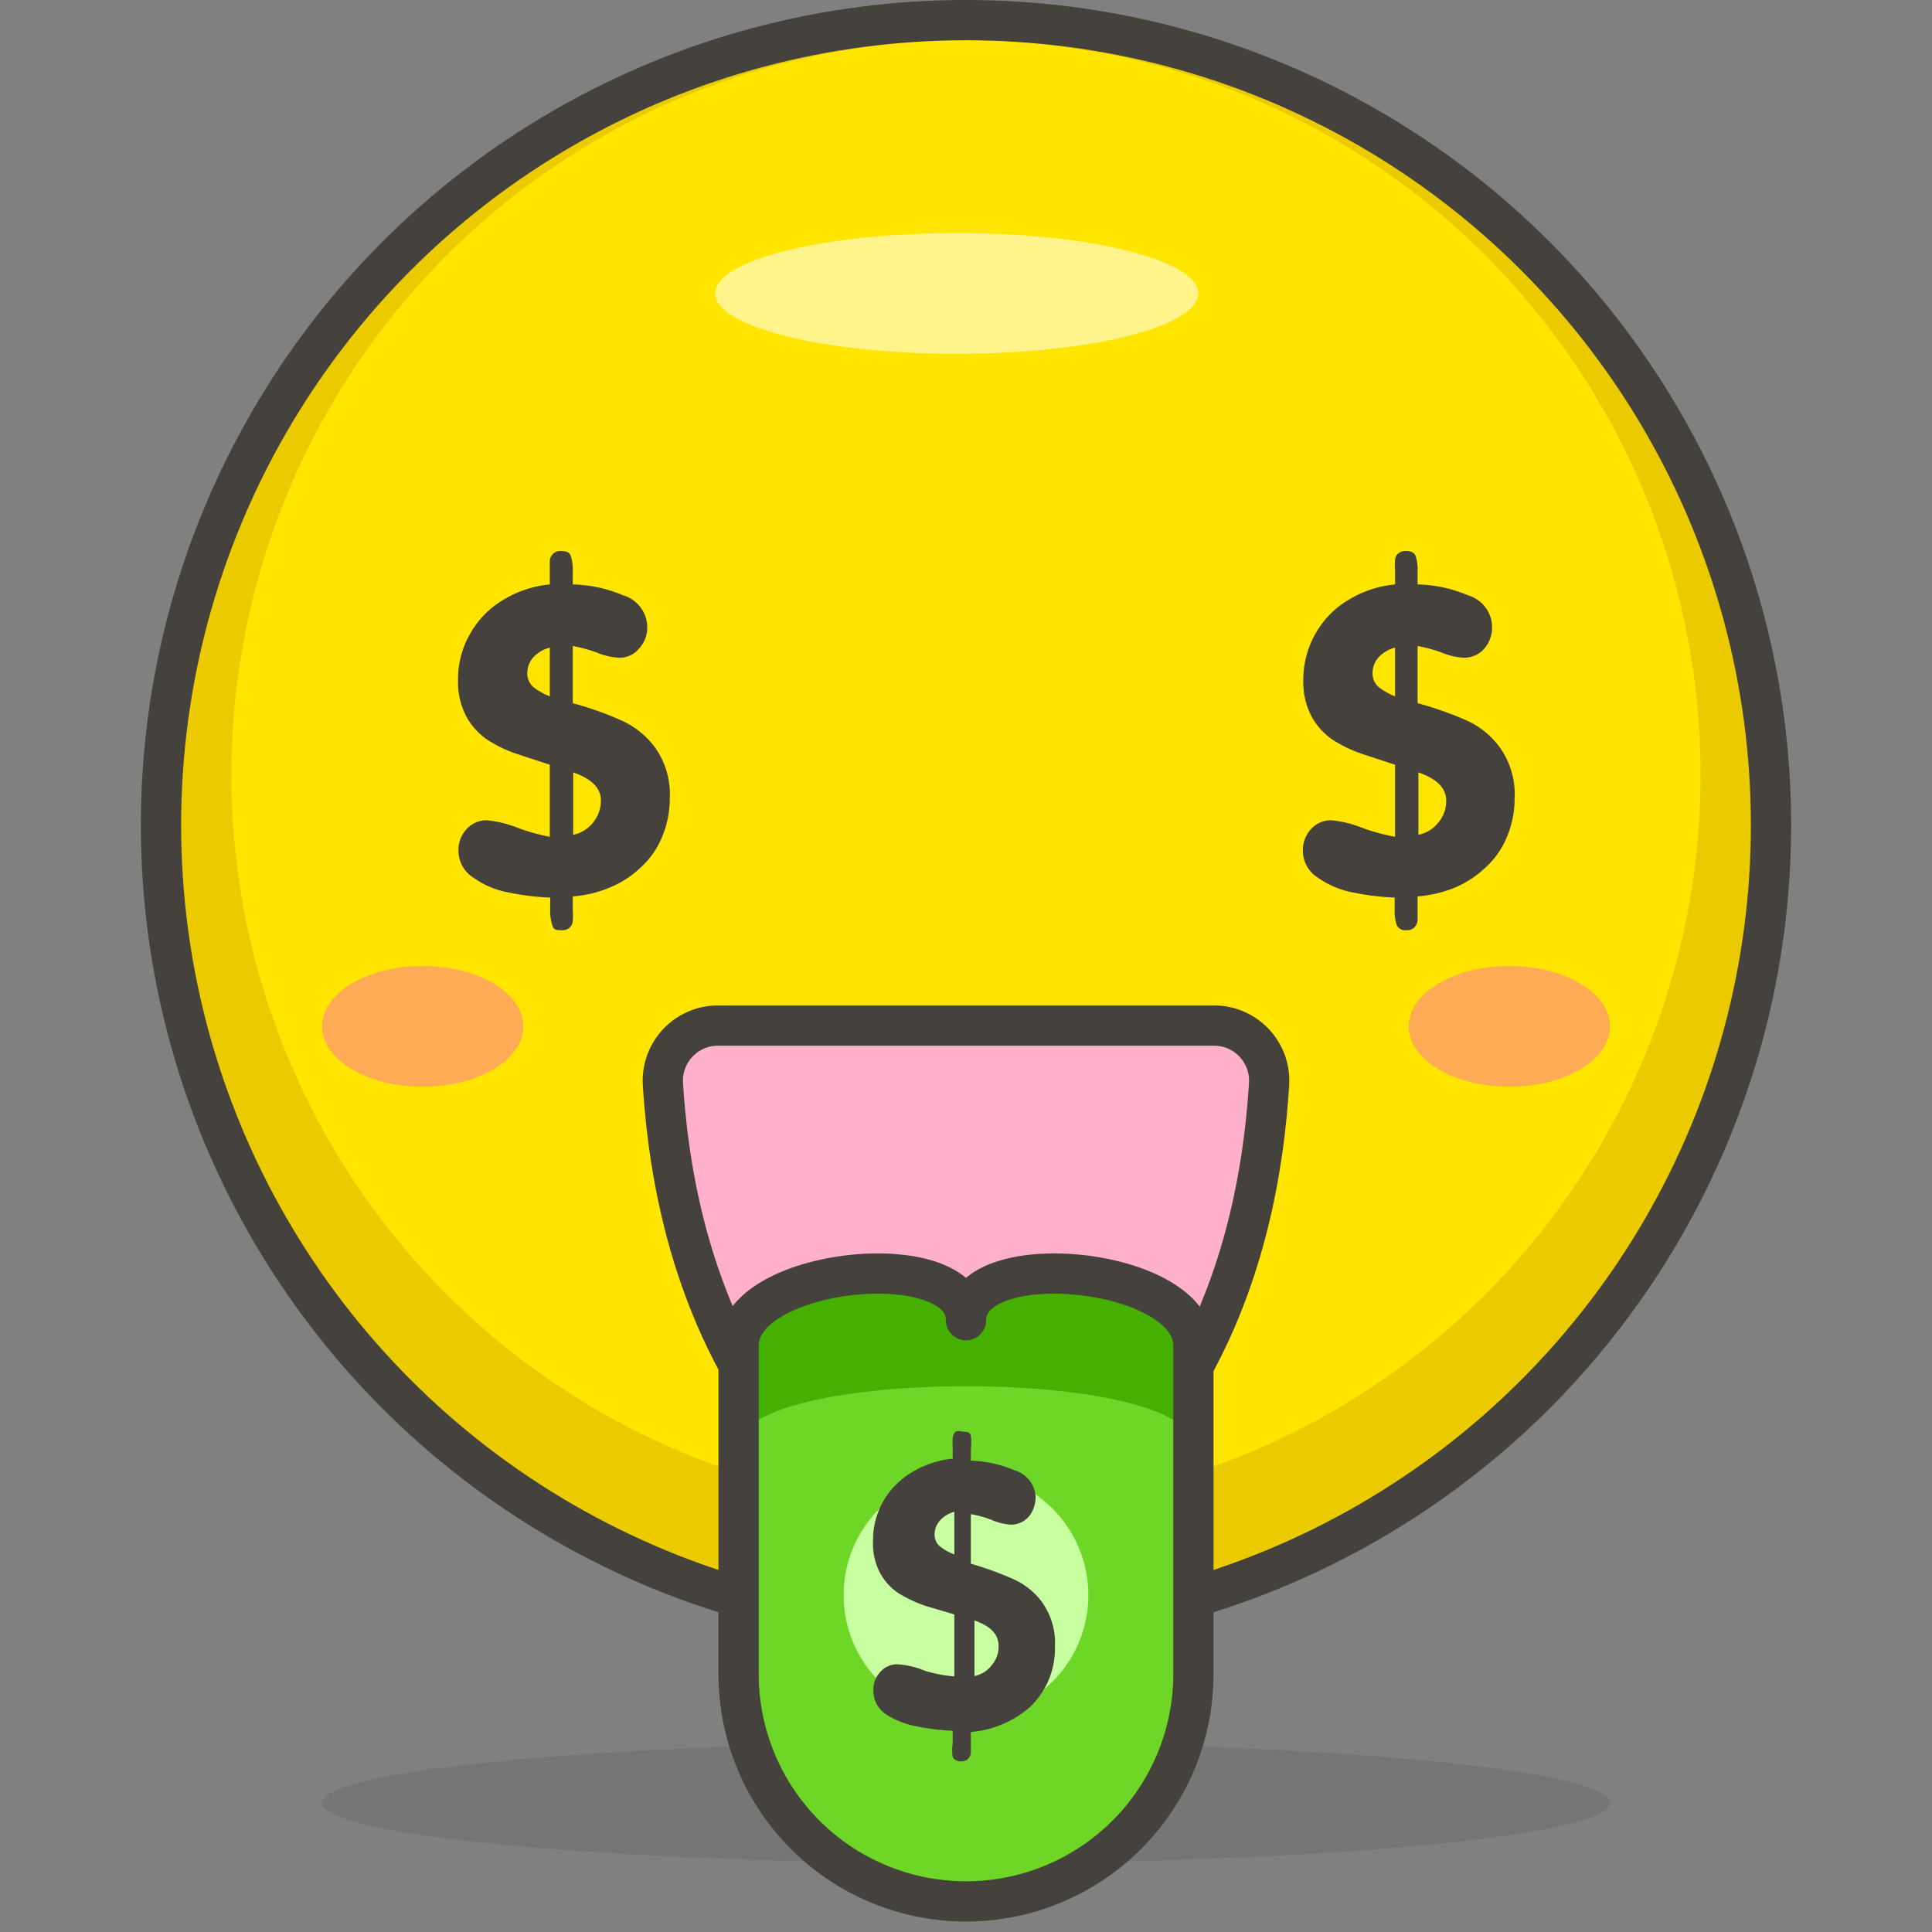
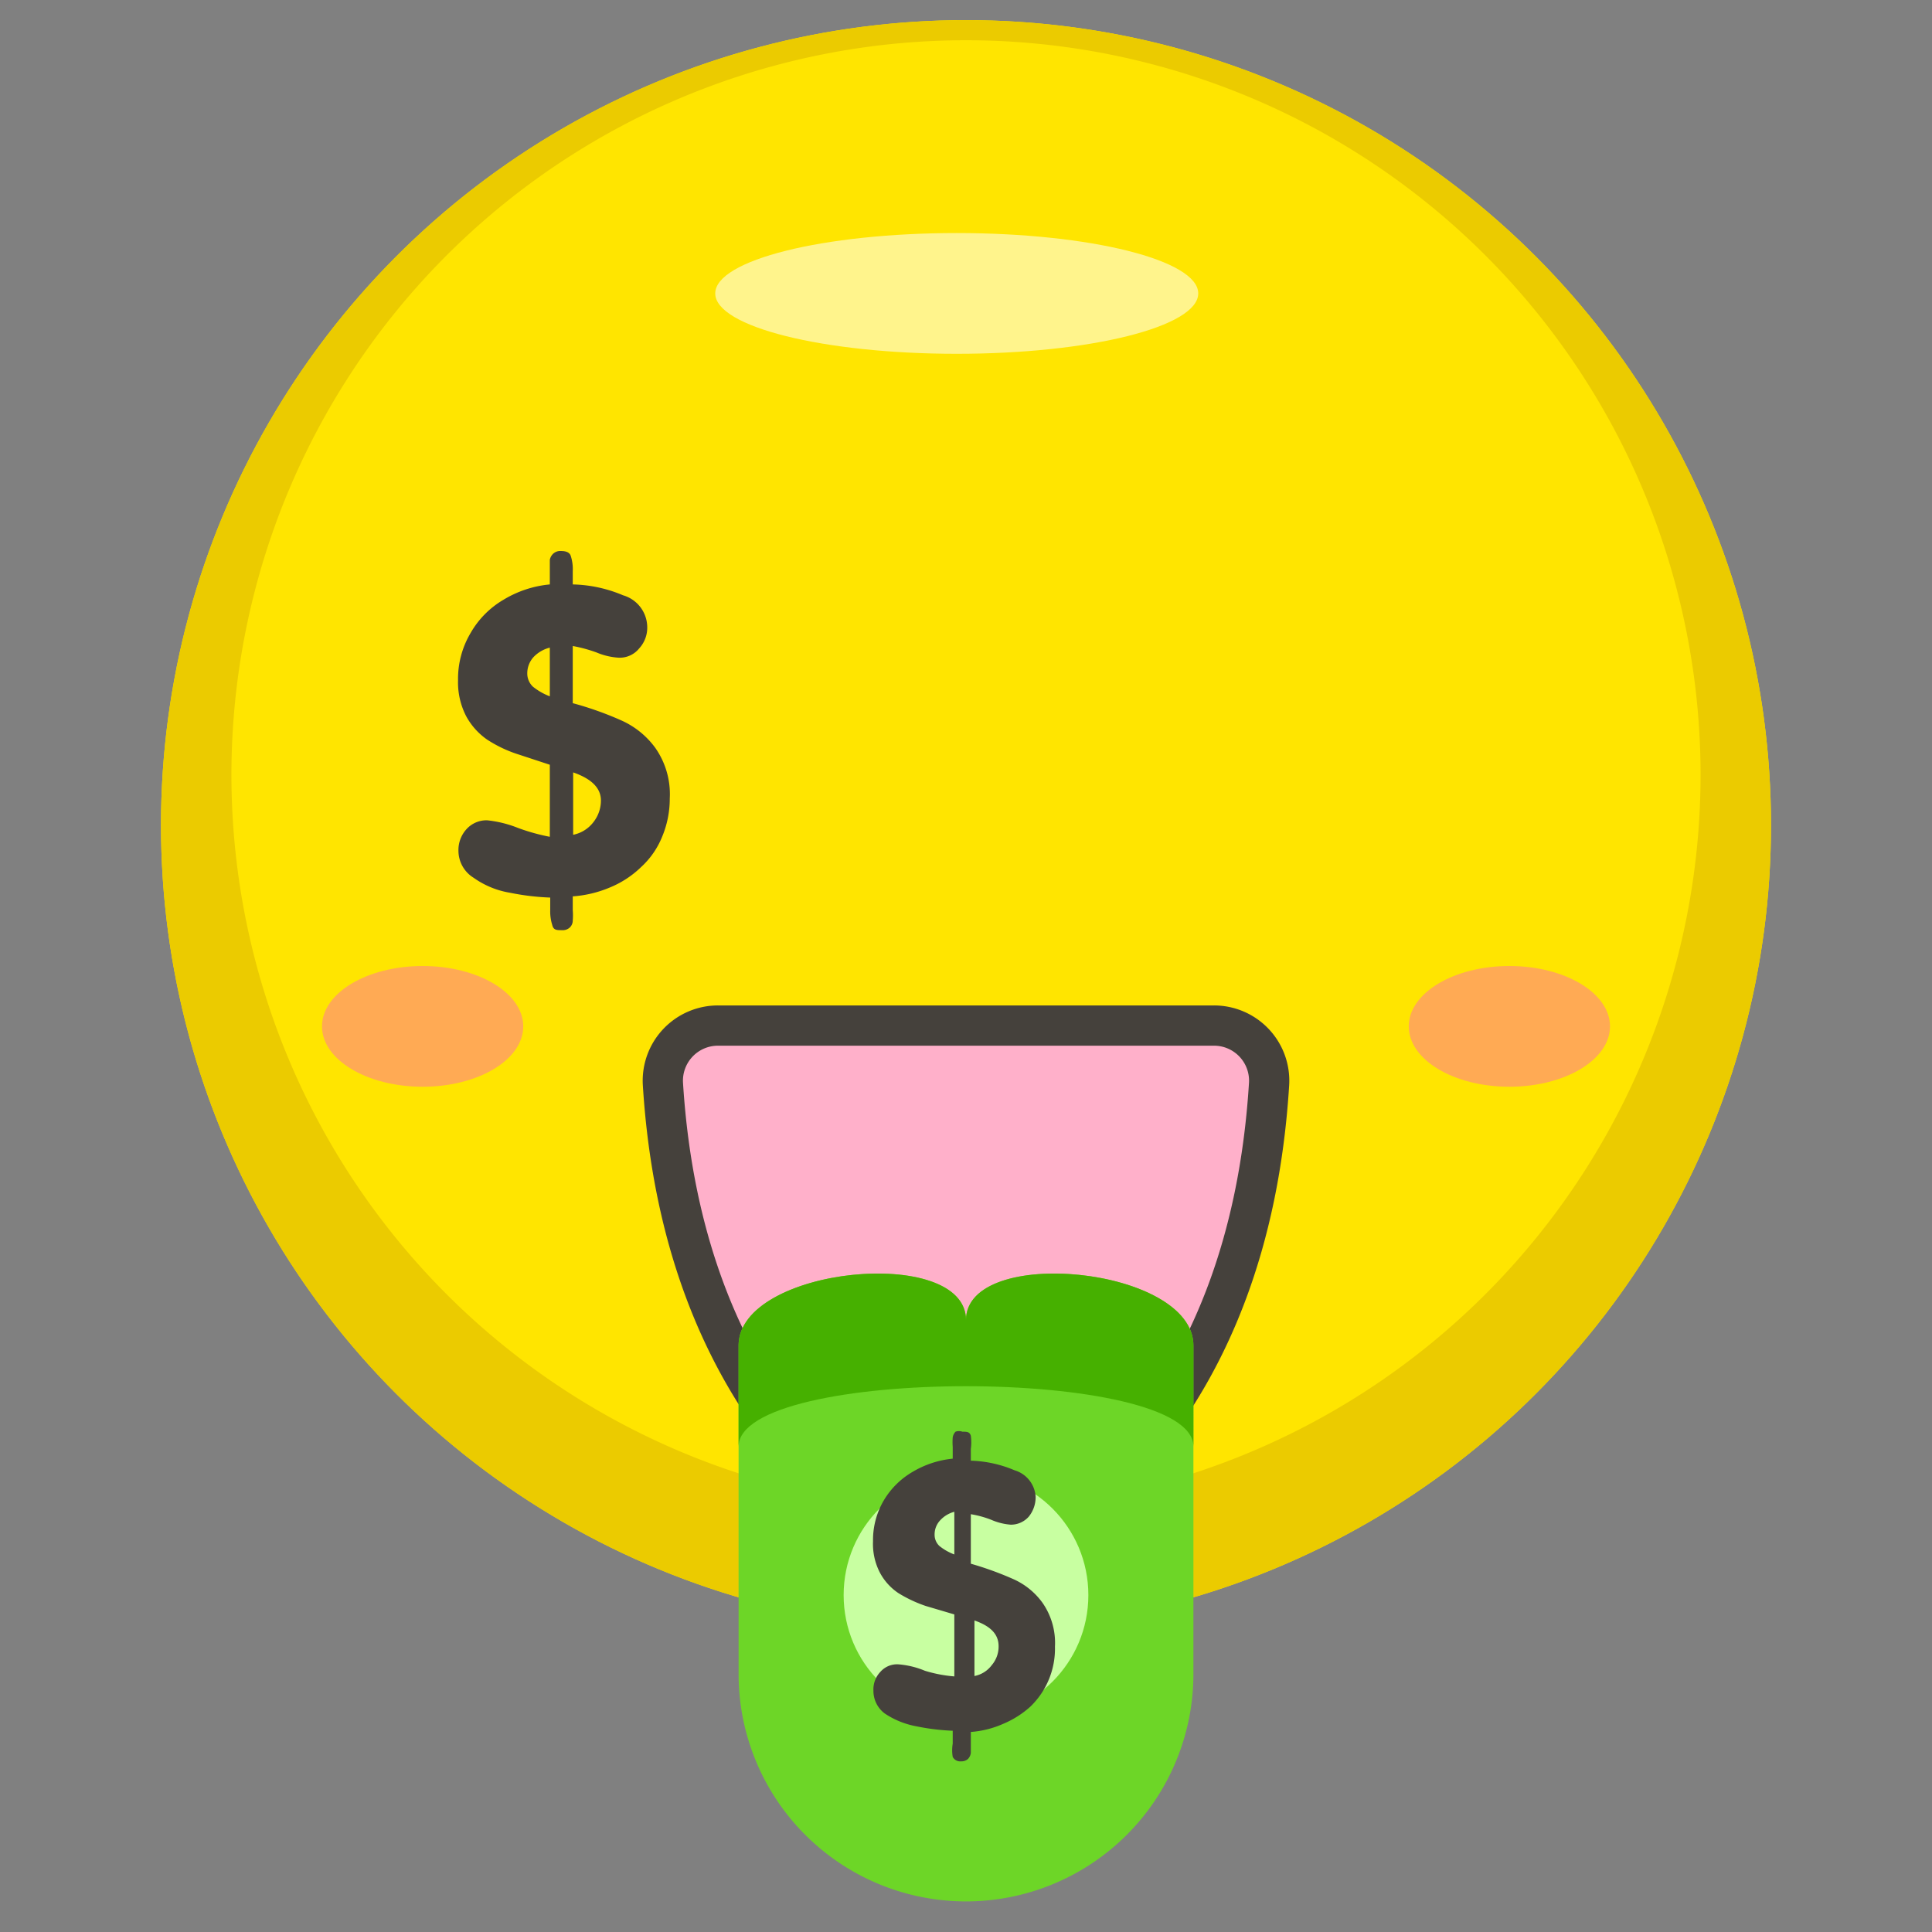
<svg xmlns="http://www.w3.org/2000/svg" id="Icons" viewBox="0 0 48 48">
  <rect x="0" y="0" width="48" height="48" fill="#808080" stroke="none" />
  <defs>
    <style>.cls-1{fill:#ffe500;}.cls-2{fill:#ebcb00;}.cls-3{fill:#fff48c;}.cls-4{fill:none;}.cls-4,.cls-7{stroke:#45413c;stroke-linecap:round;stroke-linejoin:round;}.cls-10,.cls-5{fill:#45413c;}.cls-5{opacity:0.15;}.cls-6{fill:#ffaa54;}.cls-7{fill:#ffb0ca;}.cls-8{fill:#6dd627;}.cls-9{fill:#46b000;}.cls-11{fill:#c8ffa1;}</style>
  </defs>
  <title>48-money-mouth-face-1</title>
  <g id="_Group_" data-name="&lt;Group&gt;">
    <circle id="_Ellipse_" data-name="&lt;Ellipse&gt;" class="cls-1" cx="24" cy="20.5" r="20" />
    <path id="_Compound_Path_" data-name="&lt;Compound Path&gt;" class="cls-2" d="M24,.5a20,20,0,1,0,20,20A20,20,0,0,0,24,.5Zm0,37A18.25,18.25,0,1,1,42.25,19.25,18.25,18.25,0,0,1,24,37.5Z" />
    <ellipse id="_Ellipse_2" data-name="&lt;Ellipse&gt;" class="cls-3" cx="23.77" cy="7.29" rx="6" ry="1.5" />
-     <circle id="_Ellipse_3" data-name="&lt;Ellipse&gt;" class="cls-4" cx="24" cy="20.5" r="20" />
-     <ellipse id="_Ellipse_4" data-name="&lt;Ellipse&gt;" class="cls-5" cx="24" cy="44.79" rx="16" ry="1.5" />
    <path id="_Path_" data-name="&lt;Path&gt;" class="cls-6" d="M40,25.5c0,.83-1.12,1.5-2.5,1.5S35,26.33,35,25.5,36.12,24,37.5,24,40,24.67,40,25.5Z" />
    <path id="_Path_2" data-name="&lt;Path&gt;" class="cls-6" d="M8,25.5c0,.83,1.12,1.5,2.5,1.5s2.5-.67,2.5-1.5S11.88,24,10.5,24,8,24.67,8,25.5Z" />
    <g id="_Group_2" data-name="&lt;Group&gt;">
      <path id="_Path_3" data-name="&lt;Path&gt;" class="cls-7" d="M16.47,26.93c.5,8,5.09,11,6.85,12a1.37,1.37,0,0,0,1.36,0c1.76-1,6.35-3.92,6.85-12a1.37,1.37,0,0,0-1.38-1.45H17.85A1.37,1.37,0,0,0,16.47,26.93Z" />
    </g>
    <g id="_Group_3" data-name="&lt;Group&gt;">
      <path id="_Path_4" data-name="&lt;Path&gt;" class="cls-8" d="M24,32.8c0-1.88,5.65-1.33,5.65.63v8.16a5.65,5.65,0,0,1-11.3,0V33.43C18.35,31.47,24,30.92,24,32.8Z" />
      <path id="_Path_5" data-name="&lt;Path&gt;" class="cls-9" d="M24,32.8c0-1.88-5.65-1.33-5.65.63v2.51c0-2,11.3-2,11.3,0V33.43C29.65,31.47,24,30.92,24,32.8Z" />
-       <path id="_Path_6" data-name="&lt;Path&gt;" class="cls-4" d="M24,32.8c0-1.88,5.65-1.33,5.65.63v8.16a5.65,5.65,0,0,1-11.3,0V33.43C18.35,31.47,24,30.92,24,32.8Z" />
    </g>
    <g id="_Group_4" data-name="&lt;Group&gt;">
      <path class="cls-10" d="M13.66,20.79V19l-.76-.25a3.21,3.21,0,0,1-.79-.37,1.68,1.68,0,0,1-.53-.59,1.83,1.83,0,0,1-.2-.89,2.23,2.23,0,0,1,.31-1.17,2.25,2.25,0,0,1,.82-.83,2.7,2.7,0,0,1,1.15-.38v-.33c0-.12,0-.21,0-.28a.28.28,0,0,1,.08-.15.26.26,0,0,1,.2-.07q.2,0,.24.12a1.07,1.07,0,0,1,.05.38v.33a3.38,3.38,0,0,1,1.25.27.83.83,0,0,1,.6.77.76.76,0,0,1-.2.55.62.62,0,0,1-.51.23,1.67,1.67,0,0,1-.55-.13,3.58,3.58,0,0,0-.59-.16v1.42a8.23,8.23,0,0,1,1.21.43,2.1,2.1,0,0,1,.84.68,2,2,0,0,1,.36,1.26,2.44,2.44,0,0,1-.19.95,2.07,2.07,0,0,1-.52.75,2.45,2.45,0,0,1-.78.51,2.88,2.88,0,0,1-.92.22v.34a1.61,1.61,0,0,1,0,.26.24.24,0,0,1-.07.17.26.26,0,0,1-.2.07c-.13,0-.21,0-.24-.13a1.13,1.13,0,0,1-.05-.37V22.3a6.14,6.14,0,0,1-1-.12,2.16,2.16,0,0,1-.9-.37.79.79,0,0,1-.38-.67.77.77,0,0,1,.2-.54.67.67,0,0,1,.51-.22,2.85,2.85,0,0,1,.77.19A5,5,0,0,0,13.66,20.79Zm0-3.49V16.09a.84.84,0,0,0-.4.23.6.6,0,0,0-.16.41.45.45,0,0,0,.14.33A1.55,1.55,0,0,0,13.66,17.3Zm.58,1.89v1.55a.84.84,0,0,0,.5-.31.87.87,0,0,0,.19-.54C14.93,19.58,14.7,19.35,14.24,19.19Z" />
    </g>
    <g id="_Group_5" data-name="&lt;Group&gt;">
-       <path class="cls-10" d="M34.66,20.79V19l-.76-.25a3.39,3.39,0,0,1-.79-.37,1.68,1.68,0,0,1-.53-.59,1.83,1.83,0,0,1-.2-.89,2.32,2.32,0,0,1,.31-1.17,2.25,2.25,0,0,1,.82-.83,2.7,2.7,0,0,1,1.15-.38v-.33a1.91,1.91,0,0,1,0-.28.21.21,0,0,1,.07-.15.26.26,0,0,1,.2-.07q.19,0,.24.12a1.07,1.07,0,0,1,.05.38v.33a3.38,3.38,0,0,1,1.25.27.83.83,0,0,1,.6.77.8.8,0,0,1-.19.55.65.65,0,0,1-.52.23,1.67,1.67,0,0,1-.55-.13,3.58,3.58,0,0,0-.59-.16v1.42a8.85,8.85,0,0,1,1.22.43,2.07,2.07,0,0,1,.83.68,2,2,0,0,1,.36,1.26,2.44,2.44,0,0,1-.19.95,2.07,2.07,0,0,1-.52.75,2.52,2.52,0,0,1-.77.51,3,3,0,0,1-.93.22v.34c0,.11,0,.2,0,.26a.3.3,0,0,1-.08.17.26.26,0,0,1-.2.07.23.23,0,0,1-.24-.13,1.13,1.13,0,0,1-.05-.37V22.3a6.27,6.27,0,0,1-1-.12,2.22,2.22,0,0,1-.9-.37.79.79,0,0,1-.38-.67.77.77,0,0,1,.2-.54.67.67,0,0,1,.51-.22,2.77,2.77,0,0,1,.77.19A5,5,0,0,0,34.66,20.79Zm0-3.49V16.09a.84.84,0,0,0-.4.23.6.6,0,0,0-.16.41.45.45,0,0,0,.14.33A1.55,1.55,0,0,0,34.66,17.3Zm.58,1.89v1.55a.84.84,0,0,0,.5-.31.81.81,0,0,0,.19-.54C35.93,19.58,35.7,19.35,35.24,19.19Z" />
-     </g>
+       </g>
    <circle id="_Path_7" data-name="&lt;Path&gt;" class="cls-11" cx="24" cy="39.63" r="3.04" />
    <g id="_Group_6" data-name="&lt;Group&gt;">
      <path class="cls-10" d="M23.71,41.65V40.11L23,39.9a3.31,3.31,0,0,1-.68-.32,1.41,1.41,0,0,1-.46-.51,1.55,1.55,0,0,1-.17-.78,1.94,1.94,0,0,1,.26-1,2,2,0,0,1,.72-.72,2.41,2.41,0,0,1,1-.33v-.29a1.63,1.63,0,0,1,0-.24.27.27,0,0,1,.07-.14.25.25,0,0,1,.17,0c.11,0,.18,0,.21.1a1.22,1.22,0,0,1,0,.33v.29a3,3,0,0,1,1.09.24.73.73,0,0,1,.52.66.77.77,0,0,1-.17.49.59.59,0,0,1-.45.2,1.49,1.49,0,0,1-.48-.12,2.5,2.5,0,0,0-.51-.14v1.23a8.08,8.08,0,0,1,1.05.38,1.79,1.79,0,0,1,.73.59,1.74,1.74,0,0,1,.31,1.09,2,2,0,0,1-.61,1.49,2.38,2.38,0,0,1-.68.43,2.41,2.41,0,0,1-.8.2v.29c0,.1,0,.17,0,.23a.26.26,0,0,1-.07.15.24.24,0,0,1-.17.06.21.21,0,0,1-.21-.11,1,1,0,0,1,0-.33V43a5.53,5.53,0,0,1-.9-.11,2.08,2.08,0,0,1-.79-.32A.7.7,0,0,1,21.7,42a.63.63,0,0,1,.17-.46.55.55,0,0,1,.45-.19,2.15,2.15,0,0,1,.66.16A3.42,3.42,0,0,0,23.71,41.65Zm0-3V37.56a.73.73,0,0,0-.35.21.51.51,0,0,0-.14.36.38.38,0,0,0,.12.28A1.34,1.34,0,0,0,23.71,38.62Zm.5,1.64v1.35a.7.7,0,0,0,.43-.27.71.71,0,0,0,.17-.47C24.81,40.6,24.61,40.4,24.21,40.26Z" />
    </g>
  </g>
</svg>